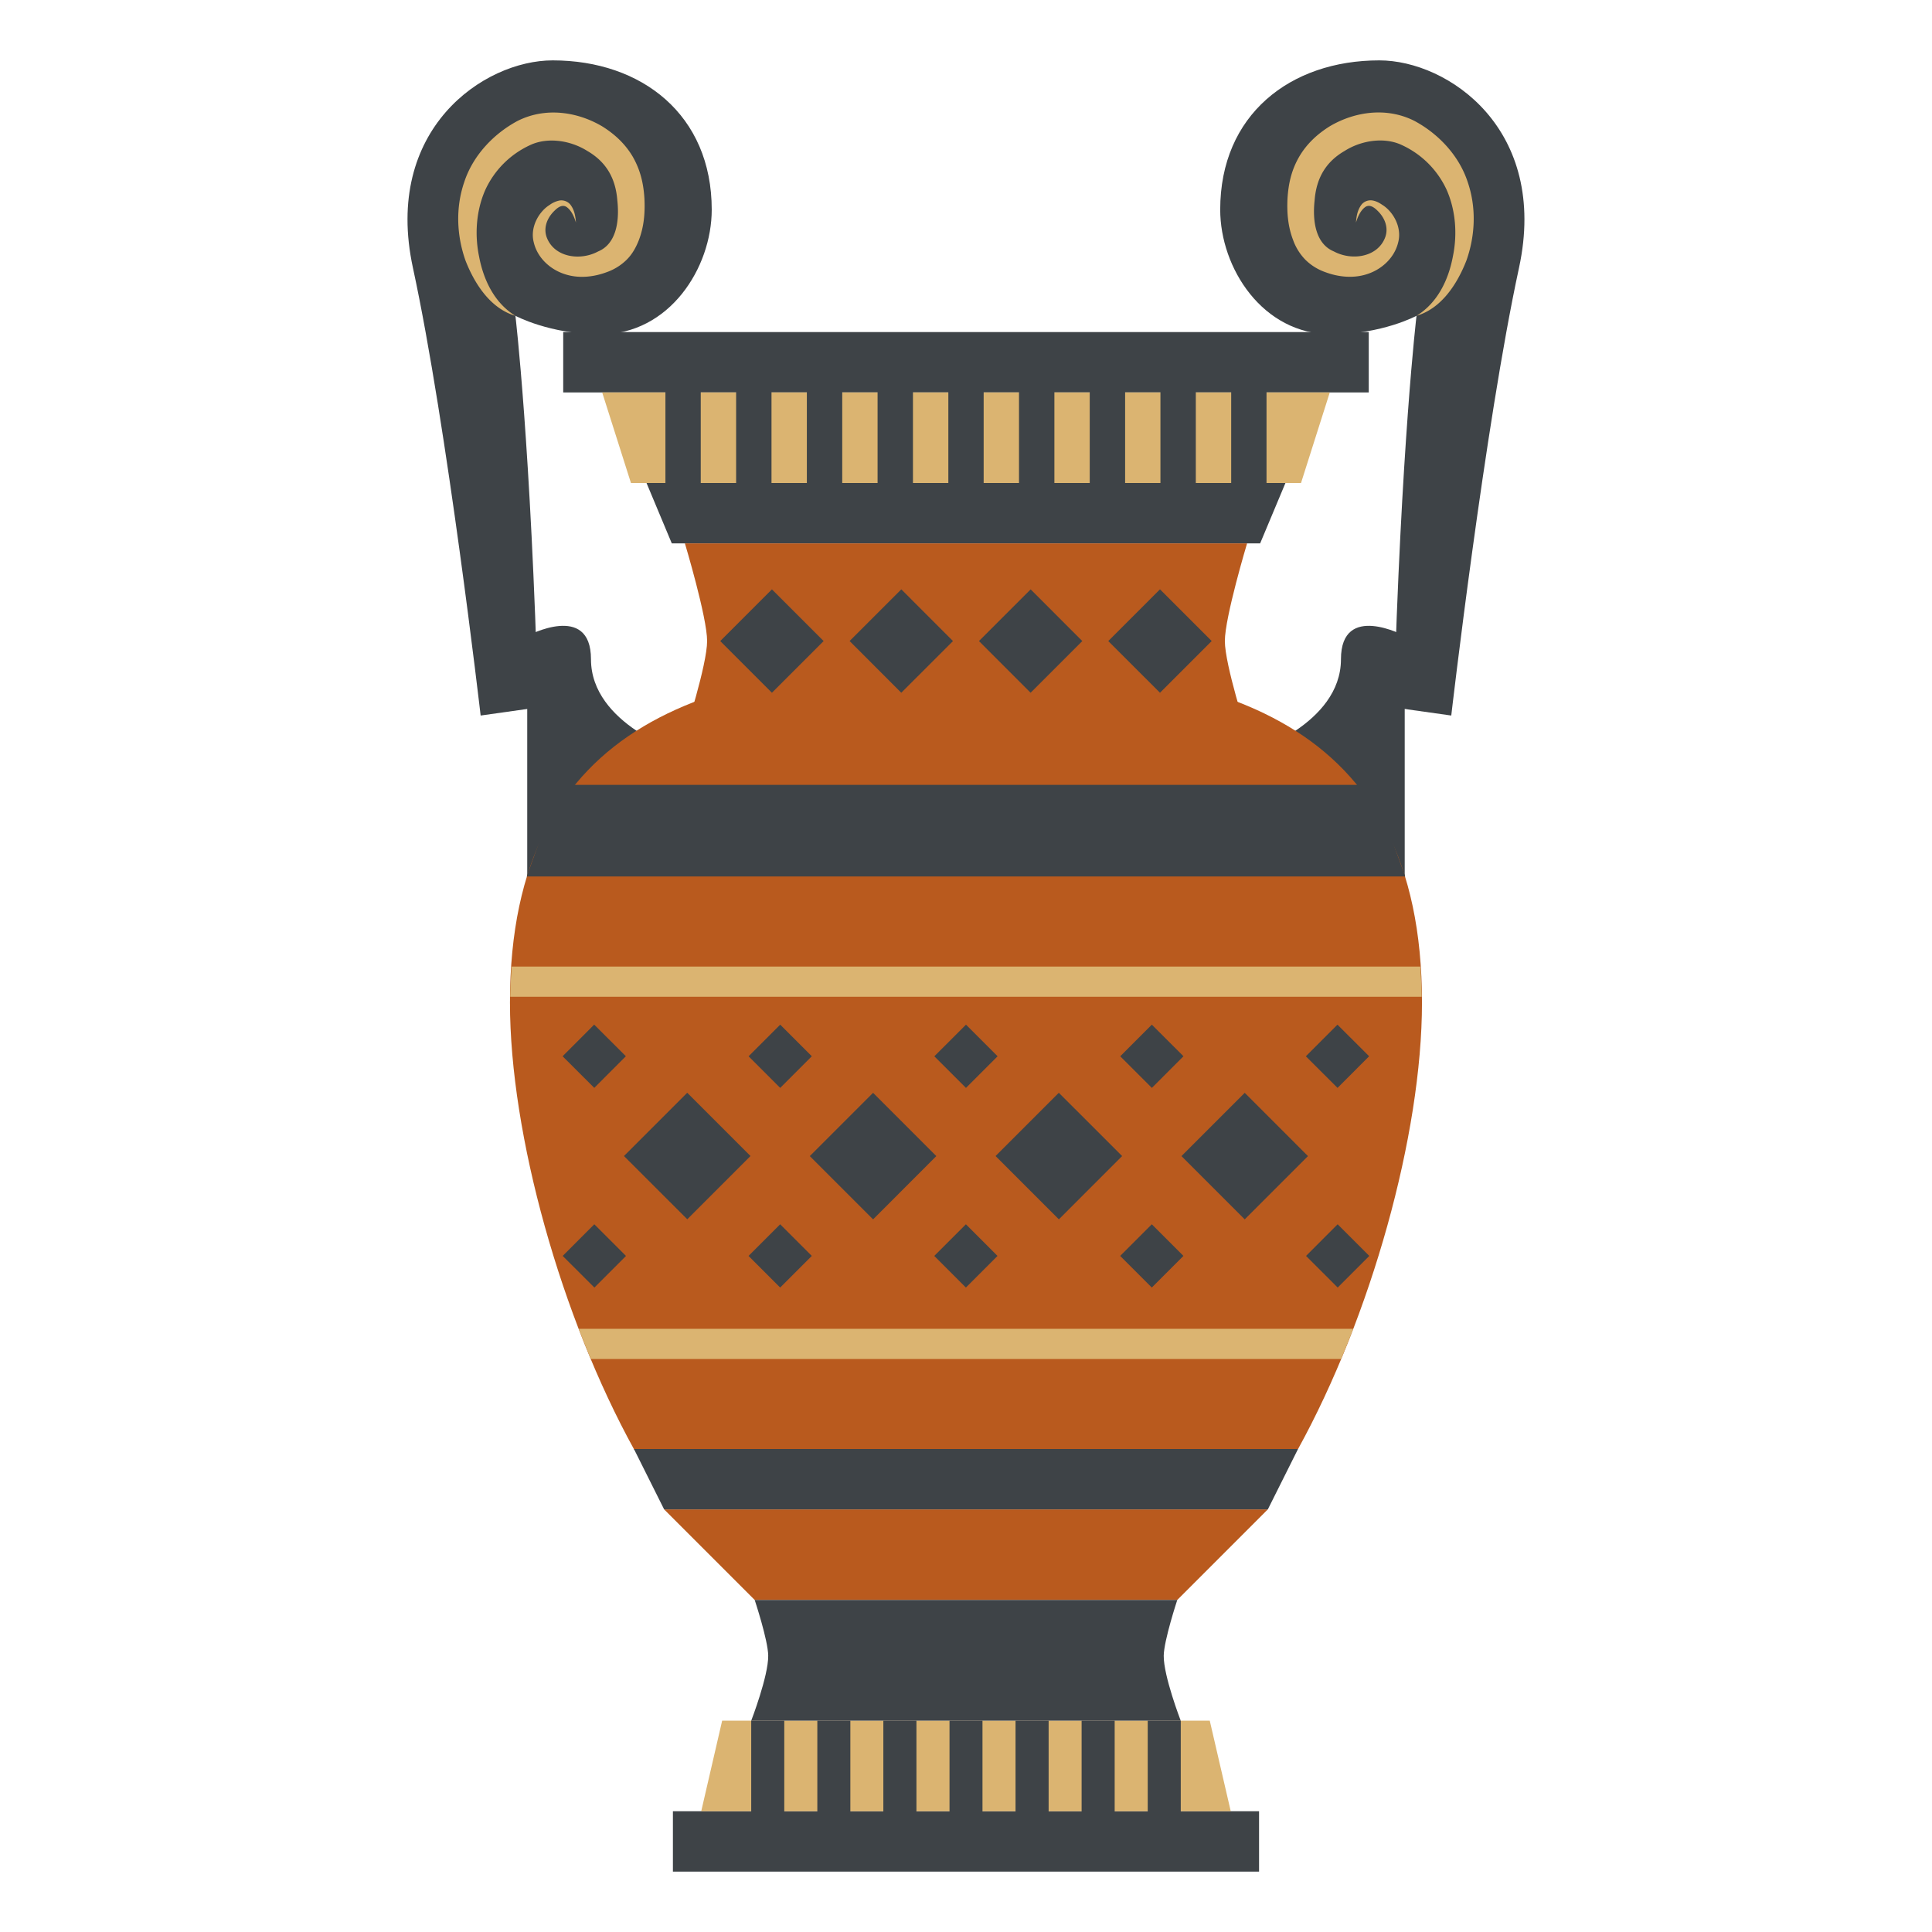
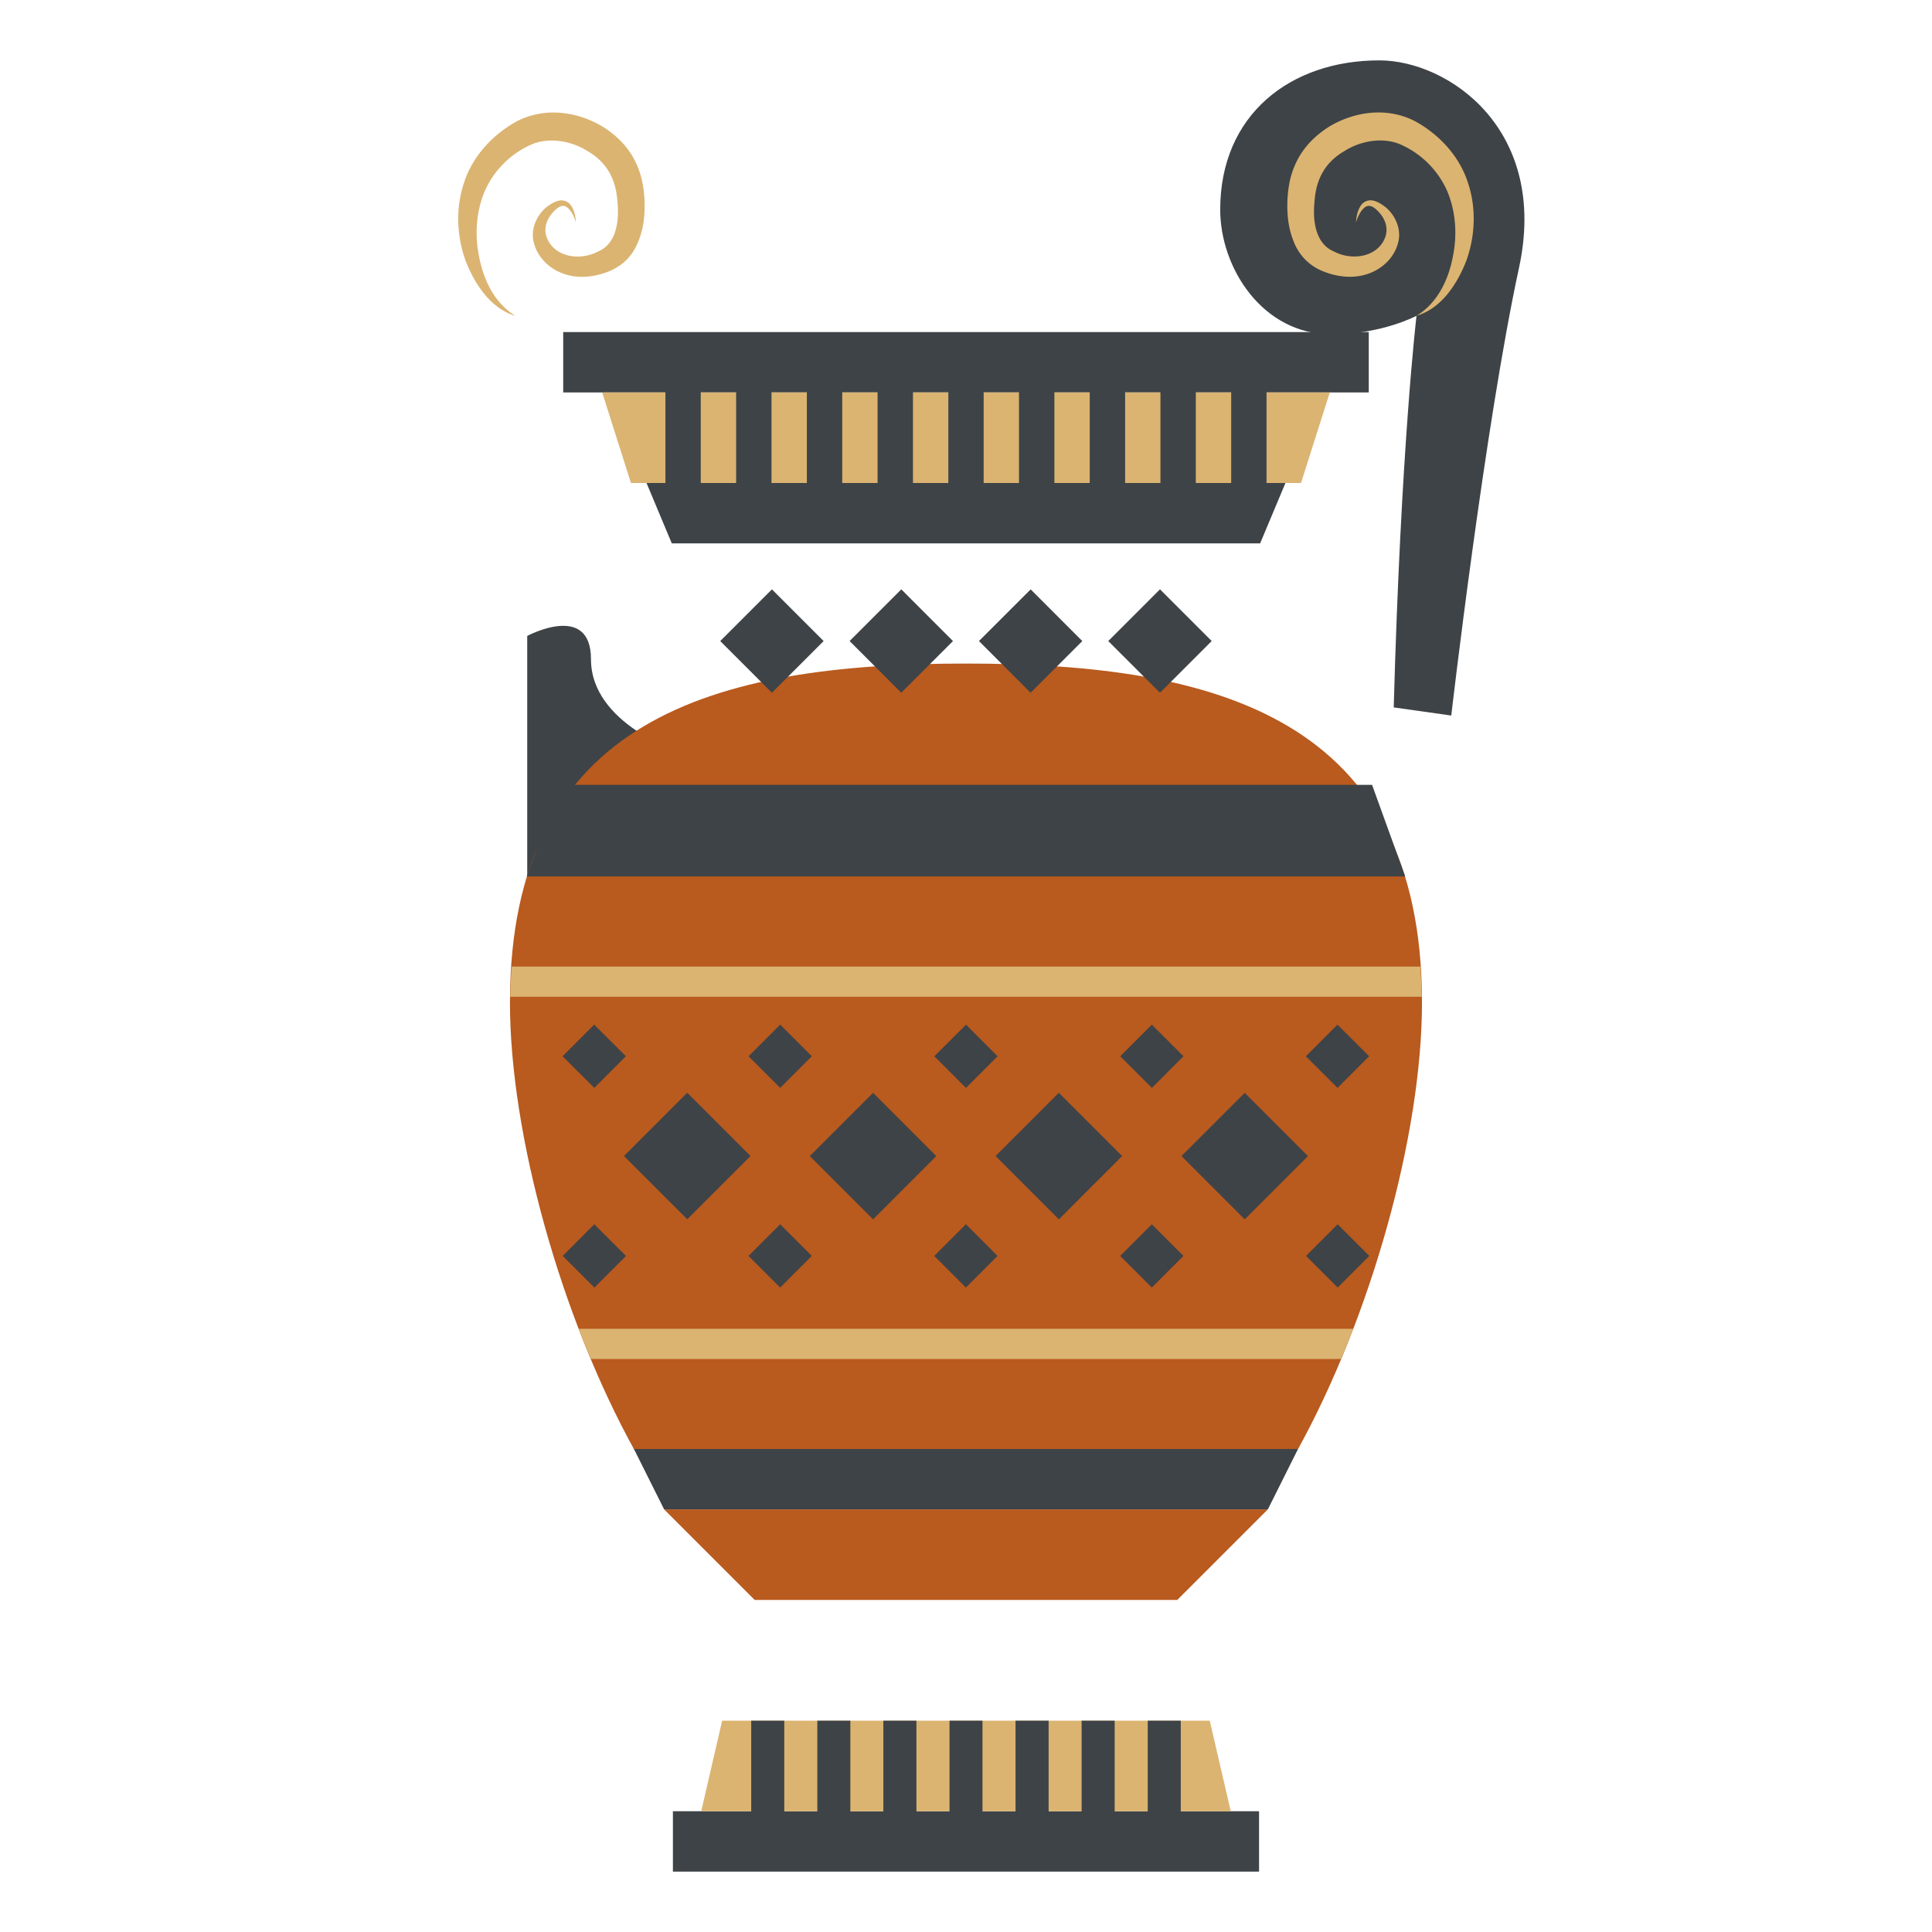
<svg xmlns="http://www.w3.org/2000/svg" width="64" height="64" viewBox="0 0 64 64">
  <path fill="#B95A1E" d="M25 53h13.999l2.999-3H22z" />
  <path fill="#3E4347" d="M22.569 24.938l-5.104 4.768v-8.64s2.112-1.134 2.112.773c.001 2.161 2.992 3.099 2.992 3.099z" />
-   <path fill="#3E4347" d="M19.889 11.075c2.287 0 3.688-2.202 3.688-4.13 0-3.138-2.313-4.945-5.27-4.945-2.283 0-5.621 2.284-4.628 6.873 1.133 5.235 2.243 14.83 2.243 14.83l1.906-.269c-.238-8.642-.754-12.973-.754-12.973s1.137.614 2.815.614z" />
  <path fill="#DBB471" d="M19.079 7.373c-.058-.192-.148-.393-.29-.501-.137-.111-.289-.025-.419.107-.285.274-.373.623-.244.921.263.625 1.097.748 1.689.429.582-.241.714-.964.635-1.689-.058-.755-.385-1.287-.998-1.642-.576-.361-1.336-.456-1.894-.19a3.02 3.02 0 0 0-1.485 1.49c-.291.663-.359 1.452-.201 2.208.143.752.497 1.525 1.203 1.957-.82-.24-1.348-1.046-1.654-1.83-.288-.812-.339-1.74-.041-2.605.285-.872.971-1.599 1.769-2.024.927-.466 1.982-.299 2.792.177.406.251.77.58 1.025 1.019.262.461.351.908.381 1.365.023.454-.005.922-.184 1.389-.09.229-.214.464-.408.654a1.776 1.776 0 0 1-.652.406c-.439.166-.957.223-1.428.056-.467-.16-.874-.54-.992-1.036-.136-.503.17-1.029.528-1.248a.829.829 0 0 1 .326-.144.39.39 0 0 1 .351.128c.146.186.175.399.191.603z" />
-   <path fill="#3E4347" d="M41.43 24.938l5.103 4.768v-8.64s-2.112-1.134-2.112.773C44.42 24 41.43 24.938 41.43 24.938z" />
  <path fill="#3E4347" d="M44.107 11.075c-2.287 0-3.686-2.202-3.686-4.13 0-3.138 2.313-4.945 5.27-4.945 2.282 0 5.621 2.284 4.628 6.873-1.133 5.235-2.244 14.83-2.244 14.83l-1.906-.269c.238-8.642.755-12.973.755-12.973s-1.139.614-2.817.614z" />
  <path fill="#DBB471" d="M44.918 7.373c.017-.204.045-.417.192-.605a.39.39 0 0 1 .351-.128c.128.021.233.08.326.144.359.219.664.744.529 1.247-.119.497-.525.876-.992 1.037-.471.167-.989.111-1.428-.055a1.764 1.764 0 0 1-.652-.407 1.808 1.808 0 0 1-.408-.654c-.179-.466-.208-.934-.185-1.388.03-.456.118-.905.382-1.365.254-.439.618-.768 1.024-1.02.81-.476 1.864-.643 2.792-.177.798.425 1.484 1.152 1.769 2.024.298.865.247 1.793-.041 2.604-.306.785-.833 1.591-1.653 1.831.705-.432 1.061-1.205 1.203-1.957.158-.757.089-1.545-.202-2.209a3.022 3.022 0 0 0-1.485-1.489c-.558-.266-1.318-.171-1.893.191-.613.354-.941.886-.999 1.642-.079.725.053 1.447.636 1.689.593.318 1.427.194 1.688-.431.129-.297.042-.646-.244-.921-.131-.131-.282-.216-.419-.105-.141.109-.232.31-.291.502z" />
  <path fill="#3E4347" d="M18.657 11h26.685v2H18.657z" />
  <path fill="#DBB471" d="M43.098 16H20.901l-.953-3h24.103z" />
  <path fill="#3E4347" d="M41.744 18h-19.49l-.837-2h21.165zM22.291 60h19.417v2H22.291z" />
  <path fill="#DBB471" d="M23.922 57h16.153l.695 3H23.229z" />
-   <path fill="#B95A1E" d="M41.311 18H22.688s.736 2.448.736 3.235-.736 3.059-.736 3.059h18.623s-.736-2.271-.736-3.059.736-3.235.736-3.235z" />
  <path fill="#B95A1E" d="M47.105 33.211c0 4.386-1.697 10.416-4.105 14.789l-21.99.023c-2.415-4.377-4.117-10.418-4.117-14.813 0-9.42 6.764-11.229 15.106-11.229 8.343 0 15.106 1.81 15.106 11.23z" />
  <g fill="#3E4347">
    <path d="M22.043 12.315h1.17v3.735h-1.17zM24.385 12.315h1.172v3.735h-1.172zM26.728 12.315H27.9v3.735h-1.172zM29.071 12.315h1.172v3.735h-1.172zM31.415 12.315h1.17v3.735h-1.17zM33.756 12.315h1.172v3.735h-1.172zM36.099 12.315h1.172v3.735h-1.172zM38.441 12.315h1.172v3.735h-1.172zM40.785 12.315h1.17v3.735h-1.17z" />
  </g>
  <g fill="#3E4347">
    <path d="M24.885 57h1.095v3.689h-1.095zM27.075 57h1.094v3.689h-1.094zM29.262 57h1.096v3.689h-1.096zM31.454 57h1.092v3.689h-1.092zM33.641 57h1.096v3.689h-1.096zM35.83 57h1.095v3.689H35.83zM38.02 57h1.094v3.689H38.02z" />
  </g>
  <path fill="#3E4347" d="M18.548 26l-1.099 3.033h29.1L45.452 26zM22 50h19.999l1-2H21z" />
  <g fill="#3E4347">
    <path d="M29.856 22.948l-1.712-1.713 1.713-1.712 1.712 1.713zM34.14 22.948l-1.711-1.712 1.713-1.712 1.711 1.712zM25.571 22.948l-1.712-1.712 1.712-1.713 1.713 1.713zM36.713 21.236l1.713-1.714 1.713 1.713-1.713 1.713z" />
  </g>
  <g fill="#3E4347">
    <path d="M19.686 36.037l-1.049-1.047 1.046-1.048 1.05 1.047zM19.69 42.652l-1.05-1.048 1.047-1.048 1.05 1.049zM25.844 42.652l-1.048-1.048 1.048-1.048 1.048 1.048zM25.845 36.038l-1.047-1.047 1.047-1.048 1.047 1.047zM20.67 38.295l2.095-2.096 2.096 2.096-2.094 2.095z" />
    <g>
      <path d="M31.996 42.652l-1.047-1.048 1.048-1.048 1.047 1.048zM31.999 36.038l-1.048-1.047L32 33.943l1.047 1.047zM26.826 38.297l2.096-2.096 2.095 2.096-2.095 2.096z" />
    </g>
    <g>
      <path d="M38.155 42.652l-1.048-1.048 1.048-1.048 1.048 1.048zM38.157 36.038l-1.048-1.047 1.047-1.048 1.048 1.047zM32.98 38.295l2.095-2.095 2.097 2.096-2.095 2.096z" />
    </g>
    <g>
      <path d="M44.313 42.652l-1.049-1.048 1.047-1.048 1.049 1.048zM44.308 36.038l-1.05-1.047 1.047-1.048 1.049 1.047zM39.137 38.297l2.096-2.096 2.095 2.096-2.095 2.096z" />
    </g>
  </g>
-   <path fill="#3E4347" d="M38.999 53H25s.442 1.333.448 1.846c.008.675-.563 2.154-.563 2.154h14.228s-.571-1.479-.563-2.154c.008-.513.449-1.846.449-1.846z" />
  <g fill="#DBB471">
    <path d="M16.949 32.019c-.022.326-.043.654-.047 1h30.193a16.773 16.773 0 0 0-.047-1H16.949zM19.573 45.019h24.852c.138-.331.272-.661.402-1H19.171c.13.337.264.669.402 1z" />
  </g>
</svg>